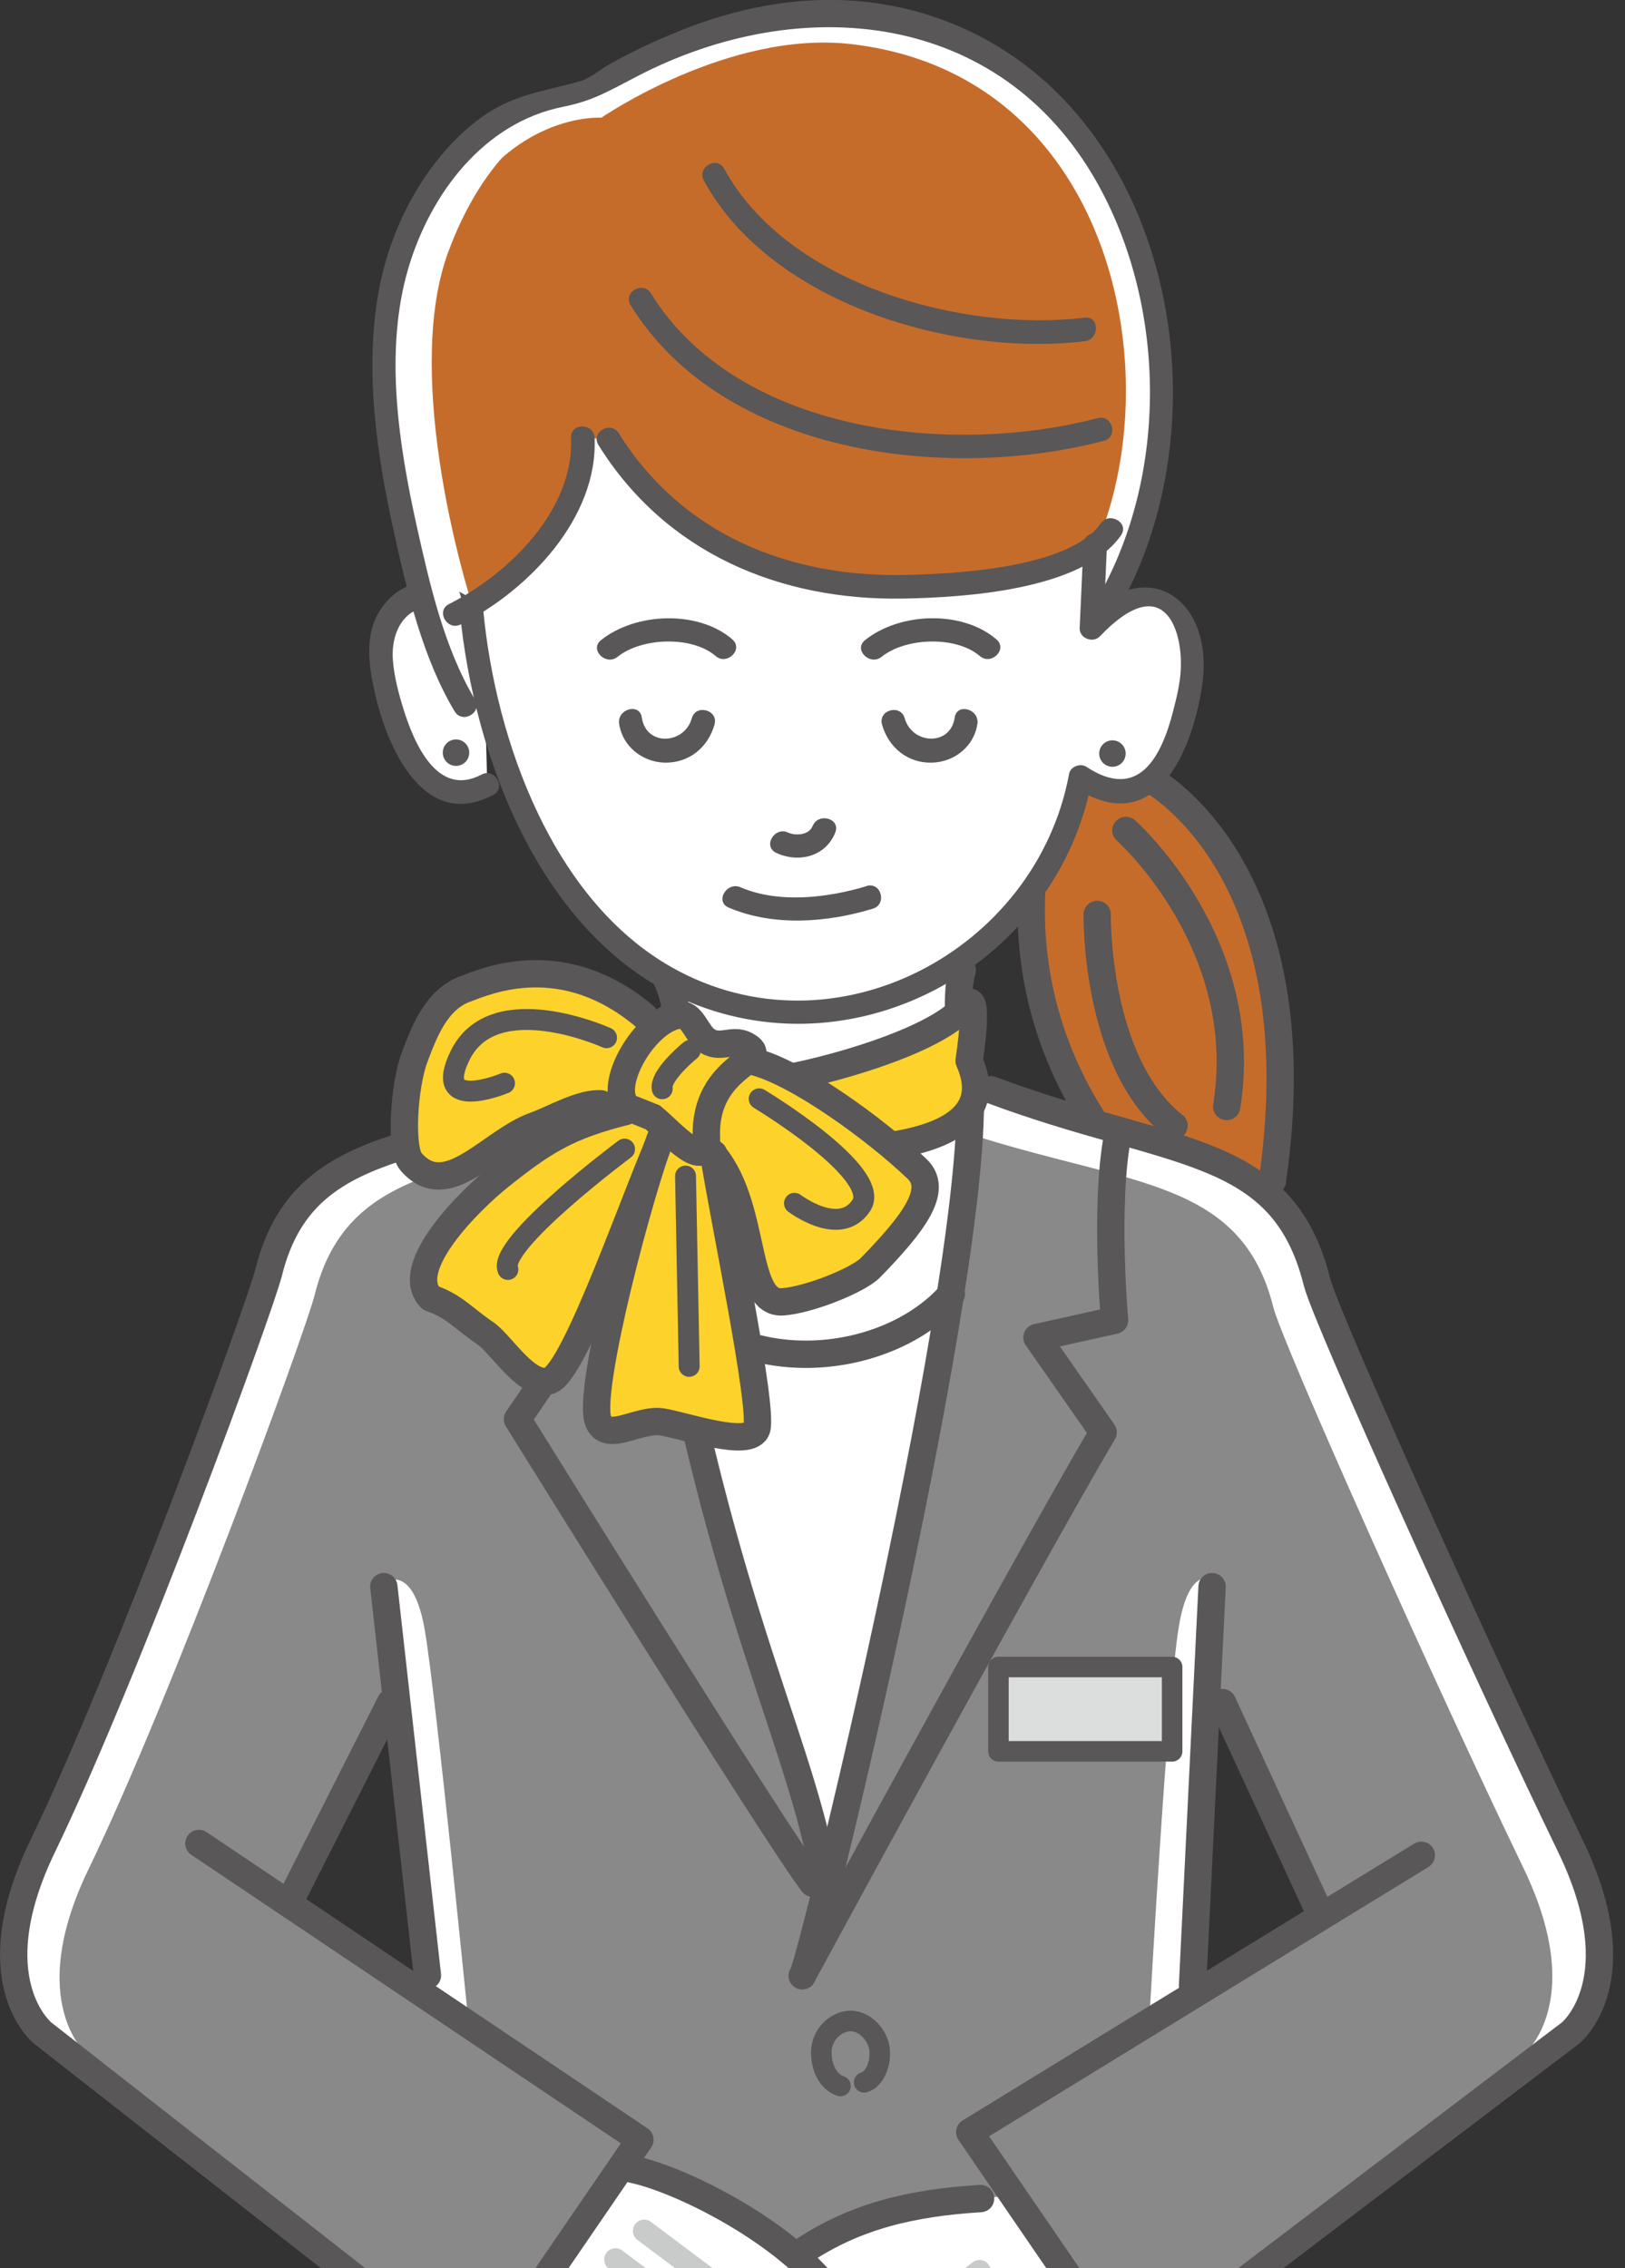
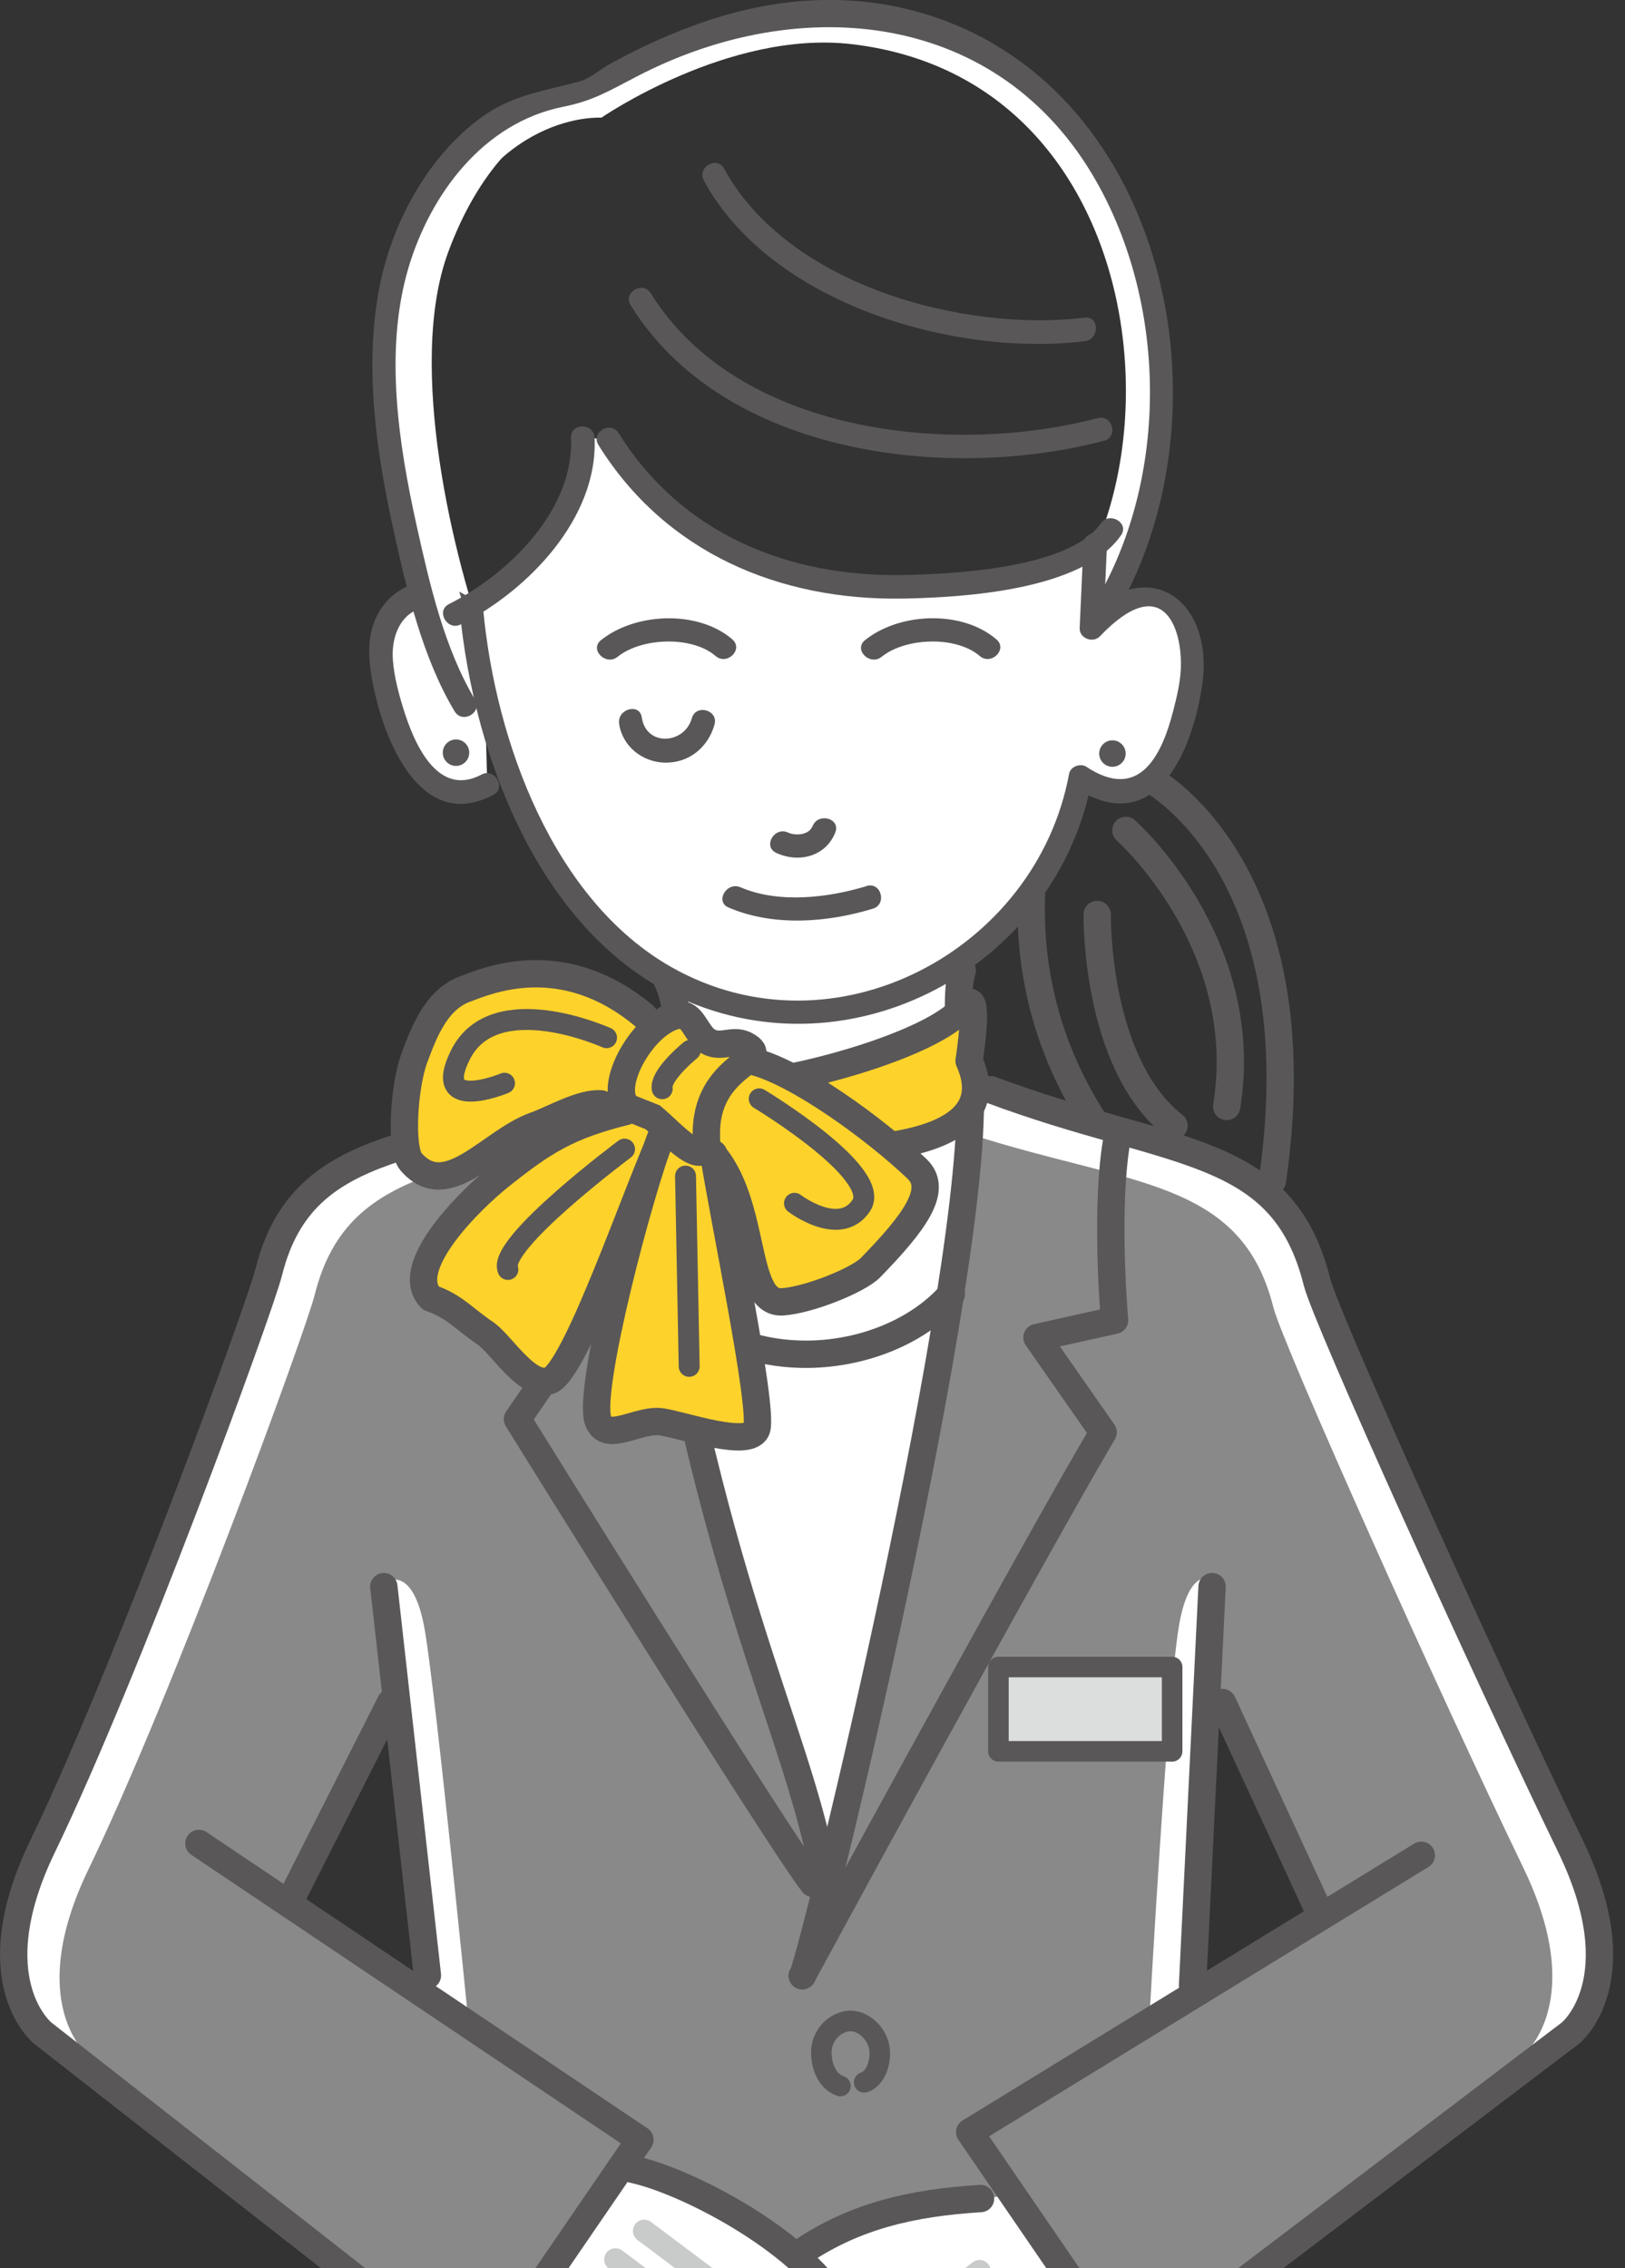
<svg xmlns="http://www.w3.org/2000/svg" width="129" height="180" viewBox="0 0 129 180" fill="none">
  <rect x="0" y="0" width="129" height="180" fill="#333333" stroke="none" />
  <g clip-path="url(#clip0_945_7525)">
-     <path d="M97.95 97.9C90.52 93.52 86.76 88.85 86.76 88.85C82.52 82.2 81.59 75.62 81.92 70.27L83.1 57.13L91.1 61.7C91.1 61.7 104.63 68.56 101.01 93.7L97.96 97.89L97.95 97.9Z" fill="#C66C2B" />
-     <path d="M85.26 10.12C81.36 5.32 75.74 1.85 68.19 0.99C57.49 -0.23 46.39 7.41 46.39 7.41C46.39 7.41 36.76 6.73 31.86 20.01C27.75 31.14 34.43 52.17 36.91 55.99L38.64 56.87C38.64 56.87 38.41 55.44 38.08 54.28C38 53.99 37.91 53.47 37.83 52.84C37.58 50.93 37.36 48.08 37.36 48.08C41.91 45.39 46.74 39.66 46.27 34.74L48.32 34.85C49.12 36.21 50.01 37.43 50.97 38.51L52.04 38.57C52.61 39.54 53.23 40.44 53.88 41.27C64.92 49.94 81.73 46.03 86.79 43.15L86.57 48.5C86.95 48.38 87.31 48.26 87.65 48.14L88.32 47.29C94.03 37.14 93.69 20.51 85.27 10.13L85.26 10.12Z" fill="#C66C2B" />
    <path d="M100.85 195.74C107.66 219.25 94.13 260.17 94.13 284.86C94.13 284.86 82.67 293.92 63.69 293.92C47.27 293.92 39.06 288.22 36.67 281.72C35.66 264.48 24.59 218.24 31.42 199.64L30.64 198.18C29.97 197 29.71 195.89 30.01 194.9C30.7 192.48 33.26 187.23 32.92 184.81L30.14 182.3L3.39 161.35C3.39 161.35 -1.79 157.21 3.39 146.51C10.06 132.72 20.61 103.85 21.34 100.94C24.1 89.89 34.25 91.47 48.64 86.1C48.64 86.1 54.85 83.97 63.46 84.03C72.07 84.09 79.42 86.1 79.42 86.1C93.81 91.48 101.85 90.86 104.61 101.91C105.34 104.82 117.99 132.72 124.67 146.51C129.85 157.21 124.67 161.35 124.67 161.35L98.42 181.01L98.75 182.76L101.31 191.99C101.58 193.15 101.44 194.3 100.98 195.41L100.85 195.73V195.74ZM94.82 158.2L102.79 153.35L104.68 151.63L97.05 135.12L95.84 133.68L94.67 157.57L94.81 158.2H94.82ZM33.93 156.77L31.48 134.89L30 137.11L23.33 150.28L24.74 152.35L34.03 158.6L33.93 156.78V156.77Z" fill="#898989" />
    <path d="M54.74 84.69C50.96 85.3 48.63 86.09 48.63 86.09C34.24 91.47 24.09 89.89 21.33 100.93C20.6 103.84 10.05 132.71 3.38 146.5C-1.8 157.2 3.38 161.34 3.38 161.34L30.11 182.29L32.89 184.8C33.24 187.22 30.67 192.47 29.98 194.89C29.68 195.87 29.94 196.99 30.61 198.17L31.39 199.63C24.57 218.23 35.63 264.47 36.64 281.71C38.01 285.43 41.29 288.89 46.93 291.17C43.48 289.05 41.33 286.37 40.29 283.53C39.28 266.29 28.21 220.05 35.04 201.45L34.26 199.99C33.59 198.81 33.33 197.7 33.63 196.71C34.32 194.29 36.88 189.04 36.54 186.62L33.76 184.12L7.03 163.17C7.03 163.17 1.85 159.03 7.03 148.33C13.7 134.54 24.25 105.68 24.98 102.76C27.74 91.71 37.89 93.29 52.28 87.92C52.28 87.92 53.12 87.63 54.61 87.27C54.78 86.41 54.93 85.55 54.74 84.69Z" fill="white" />
    <path d="M124.58 161.23C124.58 161.23 129.76 157.09 124.58 146.39C117.91 132.6 105.46 104.82 104.73 101.9C101.98 90.91 91.92 92.42 77.65 87.14C77.61 88.13 77.44 89.11 77.18 90.06C89.76 94.09 98.54 93.58 101.08 103.73C101.81 106.64 114.26 134.42 120.93 148.22C124.89 156.41 122.79 160.76 121.59 162.35C121.76 162.63 121.93 162.91 122.1 163.19L124.58 161.24V161.23Z" fill="white" />
    <path d="M77.04 87.75C77.04 87.75 73.93 85.37 75.81 81.61L75.54 76.84C72.23 79.05 68.79 80.02 63.46 80.02C58.96 80.02 55.67 79.05 52.65 77.11L53.65 82.02C55.53 85.78 53.43 91.27 53.43 91.27L51.26 92.32C57.65 134.88 61.77 134.45 64.23 148.62L65.59 147.8C65.24 148.15 77.52 106.38 76.81 91.77L77.05 87.75H77.04Z" fill="white" />
    <path d="M104.68 151.62L97.05 135.11" stroke="#595757" stroke-width="2.17" stroke-linecap="round" stroke-linejoin="round" />
    <path d="M42.53 89.55C41.49 95.42 38.81 102.36 38.81 102.36L45.8 105.72L41.08 112.62C41.08 112.62 61.83 146.02 64.54 149.46" stroke="#595757" stroke-width="2.17" stroke-linecap="round" stroke-linejoin="round" />
    <path d="M51.25 92.31C56.22 125.39 63.05 136.52 65.31 148.34" stroke="#595757" stroke-width="2.17" stroke-linecap="round" stroke-linejoin="round" />
    <path d="M52.86 102.6C59.02 109.78 70.57 108.34 75.52 102.69" stroke="#595757" stroke-width="2.17" stroke-linecap="round" stroke-linejoin="round" />
    <path d="M77.03 87.57C76.99 104.63 63.95 157.61 63.68 156.79C63.68 156.79 81.12 124.63 87.57 113.66L82.32 106.14L88.48 104.77C88.48 104.77 87.67 95.7 88.71 90.18" stroke="#595757" stroke-width="2.17" stroke-linecap="round" stroke-linejoin="round" />
    <path d="M63.2 179.07C59.24 175.63 53.42 172.83 50.24 172.15L49.72 171.97L41.76 183.59L42.66 184.63C44.15 187.14 52.21 193.94 53.78 194.04L53.68 194.34C53.3 195.52 54.08 196.51 55.4 196.33L55.76 196.25L55.69 196.37C53.84 198.08 54.85 200.12 56.85 199.59L58.55 198.99C57.47 200.74 58.99 202.41 61.24 201.07C61.66 200.81 62.29 200.52 63.02 200.21L63.58 199.97C62.4 201.75 63.58 203.11 66.22 202.14C68.14 201.43 69.98 200.66 72.17 199.48C73.87 198.56 75.96 196.83 77.78 195.14C82.42 190.84 85.3 184.58 85.3 184.58L85.87 183.02L79.85 174.24L77.84 174.48C72.32 174.82 67.88 175.89 63.74 178.65L63.19 179.07H63.2Z" fill="white" />
    <path d="M52.91 77.69C54.79 81.45 53.36 89.75 53.36 89.75" stroke="#595757" stroke-width="2.17" stroke-linecap="round" stroke-linejoin="round" />
    <path d="M76.39 77C75.48 79.82 76.93 88.87 76.93 88.87" stroke="#595757" stroke-width="2.17" stroke-linecap="round" stroke-linejoin="round" />
    <path d="M77.84 174.47C72.32 174.81 67.88 175.88 63.74 178.64" stroke="#595757" stroke-width="2.17" stroke-linecap="round" stroke-linejoin="round" />
    <path d="M50.23 172.15C54.51 173.06 63.51 177.79 66.42 182.75" stroke="#595757" stroke-width="2.17" stroke-linecap="round" stroke-linejoin="round" />
    <path d="M66.72 165.54C65.69 165.2 65.19 163.99 65.2 162.84C65.21 161.69 66.04 160.63 67.18 160.41C68.31 160.19 69.42 161.13 69.74 162.23C70.05 163.27 69.64 164.92 68.6 165.25" stroke="#595757" stroke-width="1.63" stroke-linecap="round" stroke-linejoin="round" />
    <path d="M57 90.88C62.61 91.5 80.73 92.66 76.93 84.18C76.93 84.18 77.89 78.17 76.6 79.82C73.61 83.65 57.76 87.02 58.5 85.65L57 90.88Z" fill="#FDD22B" />
    <path d="M57 90.88C62.61 91.5 80.73 92.66 76.93 84.18C76.93 84.18 77.89 78.17 76.6 79.82C73.61 83.65 57.76 87.02 58.5 85.65L57 90.88Z" stroke="#595757" stroke-width="2.17" stroke-linecap="round" stroke-linejoin="round" />
    <path d="M34.02 158.58L30.57 125.57C30.57 125.57 32.82 123.94 33.74 129.47C34.66 135 37.2 160.6 37.2 160.6L34.02 158.57V158.58Z" fill="white" />
    <path d="M94.45 158.12L96.75 125.58C96.75 125.58 94.5 123.55 93.58 129.09C92.66 134.63 91.27 159.76 91.27 159.76L94.44 158.13L94.45 158.12Z" fill="white" />
    <path d="M30.47 125.91L33.93 156.76" stroke="#595757" stroke-width="2.17" stroke-linecap="round" stroke-linejoin="round" />
    <path d="M31 135.11L23.33 150.26" stroke="#595757" stroke-width="2.17" stroke-linecap="round" stroke-linejoin="round" />
    <path d="M48.64 86.09C34.25 91.47 24.1 89.89 21.34 100.93C20.61 103.84 10.06 132.71 3.39 146.5C-1.79 157.2 3.39 161.34 3.39 161.34L38.03 188.44L50.8 169.8L15.79 146.29" stroke="#595757" stroke-width="2.17" stroke-linecap="round" stroke-linejoin="round" />
    <path d="M96.22 125.91L94.67 157.56" stroke="#595757" stroke-width="2.17" stroke-linecap="round" stroke-linejoin="round" />
    <path d="M93.05 132.29H79.26V138.98H93.05V132.29Z" fill="#DCDDDD" stroke="#595757" stroke-width="1.63" stroke-linecap="round" stroke-linejoin="round" />
    <path d="M78.66 86.48C93.05 91.86 101.79 90.69 104.55 101.74C105.28 104.65 117.99 132.71 124.67 146.5C129.85 157.2 124.67 161.34 124.67 161.34L89.75 187.84L76.98 169.2L112.83 147.23" stroke="#595757" stroke-width="2.17" stroke-linecap="round" stroke-linejoin="round" />
    <path d="M77.76 180.24L71.15 185.19" stroke="#C9CACA" stroke-width="1.79" stroke-linecap="round" stroke-linejoin="round" />
    <path d="M51.14 177.04L57.74 181.99" stroke="#C9CACA" stroke-width="1.79" stroke-linecap="round" stroke-linejoin="round" />
    <path d="M48.86 179.31L55.47 184.26" stroke="#C9CACA" stroke-width="1.79" stroke-linecap="round" stroke-linejoin="round" />
    <path d="M91.1 61.71C91.1 61.71 104.63 68.57 101.01 93.71" stroke="#595757" stroke-width="2.17" stroke-linecap="round" stroke-linejoin="round" />
    <path d="M81.92 70.27C81.6 75.62 82.53 82.2 86.76 88.85" stroke="#595757" stroke-width="2.17" stroke-linecap="round" stroke-linejoin="round" />
    <path d="M41.08 92.53C44.18 90.7 46.89 88.65 49.31 87.66C49.21 87.49 48.64 86.99 48.6 86.77C48.32 86.75 48.04 86.74 47.76 86.73C46.18 86.61 43.98 88.53 42.56 89.28C38.5 91.42 34.46 94.96 32.32 90.9C31.53 89.39 33.31 83.37 34.03 81.71C34.83 79.84 35.3 78.57 37.24 78.29C39.42 77.42 45.43 75.37 51.88 80.81C52.38 80.47 52.89 80.23 53.38 80.18C54.33 80.56 55.23 81.88 55.97 82.48C57.07 83.37 60.46 82.81 59.55 83.64C59.55 83.64 59.55 83.64 59.54 83.65C63.67 84.59 68.45 88.55 71.87 92.83C73.37 94.7 72.76 97.38 69.3 100.74C68.31 101.71 64.77 103.59 62.67 103.73C59.4 103.94 59.49 94.75 56.84 92.25C58.01 98.54 60.3 111.43 59.79 113.31C59.32 114.93 53.53 112.63 51.76 112.35C49.87 112.05 47.42 114.46 46.75 112.61C45.81 110.03 51.04 94.61 52.8 89.55C52.73 89.49 52.66 89.43 52.6 89.37C49.39 94.38 45.98 108.86 43.75 109.5C42.02 110.04 40.33 107.38 39.05 106.41C37.25 105.21 35.93 103.75 34.01 103.09C31.68 100.66 38.5 94.04 41.05 92.53H41.08Z" fill="#FDD22B" />
    <path d="M49.68 88.2C45.11 89.34 43.19 90.53 39.64 93.37C37.33 95.22 31.86 100.58 34.19 103.01C36.11 103.67 36.81 104.66 38.61 105.86C39.89 106.83 41.87 110.1 43.6 109.57C45.7 108.96 50.75 93.93 52.79 89.65" stroke="#595757" stroke-width="2.17" stroke-linecap="round" stroke-linejoin="round" />
    <path d="M56.65 91.56C57.4 96.45 60.58 111.51 60.08 113.37C59.61 114.99 54.34 113.12 52.56 112.84C50.68 112.54 48.15 114.57 47.48 112.73C46.6 110.32 50.8 94.4 52.57 89.96" stroke="#595757" stroke-width="2.17" stroke-linecap="round" stroke-linejoin="round" />
    <path d="M59.69 84.21C63.21 85.03 69.52 89.62 72.8 92.76C74.53 94.41 72.59 97.02 69.1 100.6C68.13 101.59 64.21 103.17 62.12 103.31C58.76 103.53 60.27 94.76 55.94 90.91" stroke="#595757" stroke-width="2.17" stroke-linecap="round" stroke-linejoin="round" />
    <path d="M47.72 87.6C46.14 87.48 43.96 88.79 42.45 89.33C38.89 90.61 35.48 95.51 32.62 92.18C31.76 91.18 32.05 86.2 32.91 83.91C33.66 81.91 34.62 79.35 36.9 78.49C38.69 77.82 44.67 75.21 51.15 80.63" stroke="#595757" stroke-width="2.17" stroke-linecap="round" stroke-linejoin="round" />
    <path d="M54.8 83.35C54.21 83.82 52.38 85.49 52.57 86.4" stroke="#595757" stroke-width="1.66" stroke-linecap="round" stroke-linejoin="round" />
    <path d="M51.82 88.67C53.18 89.78 56.18 93.25 56.08 90.23C55.88 84.4 61.54 84.19 59.19 82.94C58.1 82.36 57.09 83.37 55.98 82.48C55.25 81.88 54.89 80.39 53.93 80.55C51.22 80.87 48.05 86.28 49.85 87.88L51.82 88.67Z" stroke="#595757" stroke-width="2.17" stroke-miterlimit="10" />
    <path d="M48.15 82.35C48.15 82.35 39.25 78.32 36.55 83.71C34.21 88.39 40.05 85.96 40.05 85.96" stroke="#595757" stroke-width="1.66" stroke-linecap="round" stroke-linejoin="round" />
    <path d="M60.27 87.2C60.27 87.2 70.08 93.1 68.37 95.67C66.66 98.23 63.07 95.49 63.07 95.49" stroke="#595757" stroke-width="1.66" stroke-linecap="round" stroke-linejoin="round" />
    <path d="M54.42 93.33L54.71 108.43" stroke="#595757" stroke-width="1.66" stroke-linecap="round" stroke-linejoin="round" />
    <path d="M49.58 91.19C49.58 91.19 39.46 98.74 40.32 100.74" stroke="#595757" stroke-width="1.66" stroke-linecap="round" stroke-linejoin="round" />
    <path d="M87.1 72.57C87.1 72.57 86.91 84.38 93.2 89.33" stroke="#595757" stroke-width="2.17" stroke-linecap="round" stroke-linejoin="round" />
    <path d="M89.38 65.9C89.38 65.9 99.48 74.85 97.38 87.81" stroke="#595757" stroke-width="2.17" stroke-linecap="round" stroke-linejoin="round" />
    <path d="M38.85 52.11C35.99 44.5 32.25 29.02 35.58 20.01C40.48 6.74 50.11 7.41 50.11 7.41C50.11 7.41 58.46 1.67 67.65 0.93C57.12 0.03 46.39 7.41 46.39 7.41C46.39 7.41 36.76 6.73 31.86 20.01C27.75 31.14 34.43 52.17 36.91 55.99L36.65 60.01C38.11 57.67 38.91 55.04 38.86 52.11H38.85Z" fill="white" />
    <path d="M37.42 48.04C41.95 45.33 46.73 39.64 46.26 34.74L48.31 34.85C58.14 51.56 81.02 46.51 86.88 43.09L86.81 46.02L86.64 49.84C90.86 44.66 94.92 48.27 94.76 51.83C94.61 55.35 92.51 65.66 85.98 62.06C85.98 62.06 80.95 80.26 63.26 80.26C40.28 80.26 37.43 48.48 37.43 48.48V48.04H37.42Z" fill="white" />
    <path d="M38.7 62.87C32.97 66.25 30.37 55.81 30.22 52.29C30.07 48.73 34.12 45.12 38.34 50.3L38.7 62.88V62.87Z" fill="white" />
    <path d="M68.79 70.32C65.73 71.25 61.82 71.72 58.78 70.41C57.69 69.94 56.73 71.55 57.84 72.02C61.39 73.54 65.66 73.22 69.29 72.11C70.44 71.76 69.95 69.96 68.79 70.31V70.32Z" fill="#595757" />
    <path d="M58.14 50.74C55.42 48.4 50.46 48.6 47.71 50.8C46.77 51.55 48.1 52.87 49.03 52.12C50.93 50.59 54.93 50.44 56.81 52.06C57.72 52.84 59.05 51.52 58.13 50.74H58.14Z" fill="#595757" />
    <path d="M79.1 50.74C76.38 48.4 71.42 48.59 68.67 50.8C67.73 51.55 69.06 52.87 69.99 52.12C71.89 50.59 75.89 50.44 77.78 52.06C78.69 52.84 80.02 51.52 79.1 50.74Z" fill="#595757" />
    <path d="M64.5 65.56C64.22 66.28 63.15 66.34 62.56 66.07C61.48 65.56 60.53 67.17 61.62 67.68C63.4 68.51 65.55 67.98 66.31 66.06C66.75 64.94 64.94 64.45 64.51 65.56H64.5Z" fill="#595757" />
    <path d="M37.99 47.96C35.67 46.08 32.58 45.32 30.48 47.99C28.83 50.09 29.24 52.75 29.8 55.17C30.81 59.51 33.73 65.95 39.16 63.08C40.22 62.52 39.28 60.9 38.22 61.47C34.7 63.33 32.86 58.95 32.02 56.24C31.64 55.01 31.29 53.69 31.19 52.4C30.93 48.95 33.59 46.79 36.66 49.28C37.59 50.03 38.92 48.72 37.98 47.96H37.99Z" fill="#595757" />
    <path d="M37.25 59.73C37.25 60.31 36.78 60.78 36.2 60.78C35.62 60.78 35.15 60.31 35.15 59.73C35.15 59.15 35.62 58.68 36.2 58.68C36.78 58.68 37.25 59.15 37.25 59.73Z" fill="#595757" />
    <path d="M54.92 57C54.33 59.08 51.29 59.26 50.95 56.94C50.78 55.75 48.97 56.26 49.15 57.44C49.41 59.22 50.98 60.47 52.75 60.52C54.68 60.57 56.21 59.32 56.72 57.5C57.05 56.34 55.24 55.84 54.92 57Z" fill="#595757" />
-     <path d="M70.02 57.5C70.53 59.32 72.07 60.58 73.99 60.52C75.77 60.47 77.33 59.23 77.59 57.44C77.76 56.26 75.96 55.76 75.79 56.94C75.45 59.25 72.41 59.08 71.82 57C71.49 55.84 69.69 56.34 70.02 57.5Z" fill="#595757" />
    <path d="M89.36 59.8C89.36 60.38 88.89 60.85 88.31 60.85C87.73 60.85 87.26 60.38 87.26 59.8C87.26 59.22 87.73 58.75 88.31 58.75C88.89 58.75 89.36 59.22 89.36 59.8Z" fill="#595757" />
    <path d="M50.97 38.51C51.88 39.54 52.86 40.46 53.88 41.26C53.23 40.43 52.61 39.54 52.04 38.56L50.97 38.5V38.51Z" fill="#FDD23E" />
-     <path d="M86.52 49.55L87.65 48.13C87.3 48.25 86.95 48.37 86.57 48.49L86.53 49.55H86.52Z" fill="#FDD23E" />
    <path d="M85.26 10.12C81.36 5.32 75.74 1.85 68.19 0.99C57.49 -0.23 46.39 7.41 46.39 7.41C46.39 7.41 36.76 6.73 31.86 20.01C27.75 31.14 34.43 52.17 36.91 55.99L38.64 56.87C38.64 56.87 38.41 55.44 38.08 54.28C38 53.99 37.91 53.47 37.83 52.84C37.72 51.99 37.61 50.96 37.53 50.08C34.92 43.18 31.49 29.02 34.52 20.8C38.98 8.72 47.74 9.34 47.74 9.34C47.74 9.34 57.84 2.38 67.57 3.5C74.44 4.29 79.56 7.44 83.1 11.81C90.3 20.69 91.01 34.59 86.75 43.9L86.56 48.49C86.94 48.37 87.3 48.25 87.64 48.13L88.31 47.28C94.02 37.13 93.68 20.5 85.26 10.12Z" fill="white" />
    <path d="M50.06 24.22C57.43 36.12 75.17 38.25 87.64 34.98C88.8 34.68 88.31 32.87 87.14 33.18C75.51 36.23 58.58 34.42 51.67 23.28C51.04 22.26 49.42 23.2 50.06 24.22Z" fill="#595757" />
    <path d="M55.88 14.34C61.2 24.11 75.73 28.33 86.11 27.08C87.29 26.94 87.3 25.07 86.11 25.21C76.37 26.38 62.5 22.59 57.49 13.39C56.91 12.33 55.3 13.28 55.88 14.33V14.34Z" fill="#595757" />
    <path d="M37.71 55.52C35.27 51.45 34.1 46.32 33.08 41.74C31.64 35.24 30.49 27.8 32.42 21.27C34.17 15.37 38.4 9.74 44.68 8.48C47.08 8 48.27 7.25 50.59 6.05C63.58 -0.69 79.35 0.86 87.03 14.39C92.49 24.01 92.76 37.05 87.5 46.81C86.93 47.87 88.54 48.81 89.11 47.75C97.82 31.6 92.23 6.6 73.17 1.03C67.05 -0.76 60.78 -0.12 54.86 2.1C52.62 2.94 50.44 3.95 48.36 5.11C47.7 5.48 46.92 6.14 46.2 6.4C45.63 6.61 46.7 6.26 45.99 6.46C42.94 7.31 40.52 7.51 37.84 9.59C33.77 12.75 31.05 17.89 30.1 22.9C28.9 29.23 29.89 35.99 31.27 42.22C32.32 46.96 33.56 52.23 36.09 56.45C36.71 57.48 38.33 56.54 37.7 55.51L37.71 55.52Z" fill="#595757" />
    <path d="M36.59 49.55C41.92 46.86 47.49 41.11 47.2 34.74C47.15 33.54 45.28 33.54 45.33 34.74C45.59 40.46 40.39 45.54 35.64 47.94C34.57 48.48 35.51 50.1 36.58 49.55H36.59Z" fill="#595757" />
    <path d="M47.51 35.32C52.83 43.86 61.87 47.68 71.73 47.5C76.43 47.41 85.93 46.87 88.99 42.48C89.68 41.49 88.06 40.56 87.38 41.54C84.86 45.15 75.46 45.56 71.73 45.63C62.54 45.8 54.1 42.36 49.12 34.38C48.48 33.36 46.87 34.3 47.51 35.32Z" fill="#595757" />
    <path d="M36.5 48.48C37.62 60.21 43.06 74.64 54.68 79.5C68.36 85.21 84.02 76.28 86.67 61.91L85.3 62.47C91.59 66.63 94.61 59.88 95.43 54.41C96.44 47.69 91.18 43.73 85.98 49.18L87.58 49.84L87.88 43.19C87.93 41.99 86.07 41.99 86.01 43.19L85.71 49.84C85.67 50.65 86.76 51.07 87.31 50.5C92.27 45.3 93.87 49.74 93.74 53.04C93.7 54.16 93.41 55.35 93.13 56.43C92.21 60.02 90.41 63.61 86.24 60.85C85.77 60.54 84.97 60.83 84.87 61.41C82.27 75.46 66.19 84.02 53.34 76.77C43.89 71.44 39.36 58.81 38.37 48.49C38.26 47.3 36.39 47.29 36.5 48.49V48.48Z" fill="#595757" />
  </g>
  <defs>
    <clipPath id="clip0_945_7525">
      <rect width="128.05" height="419.96" fill="white" />
    </clipPath>
  </defs>
</svg>